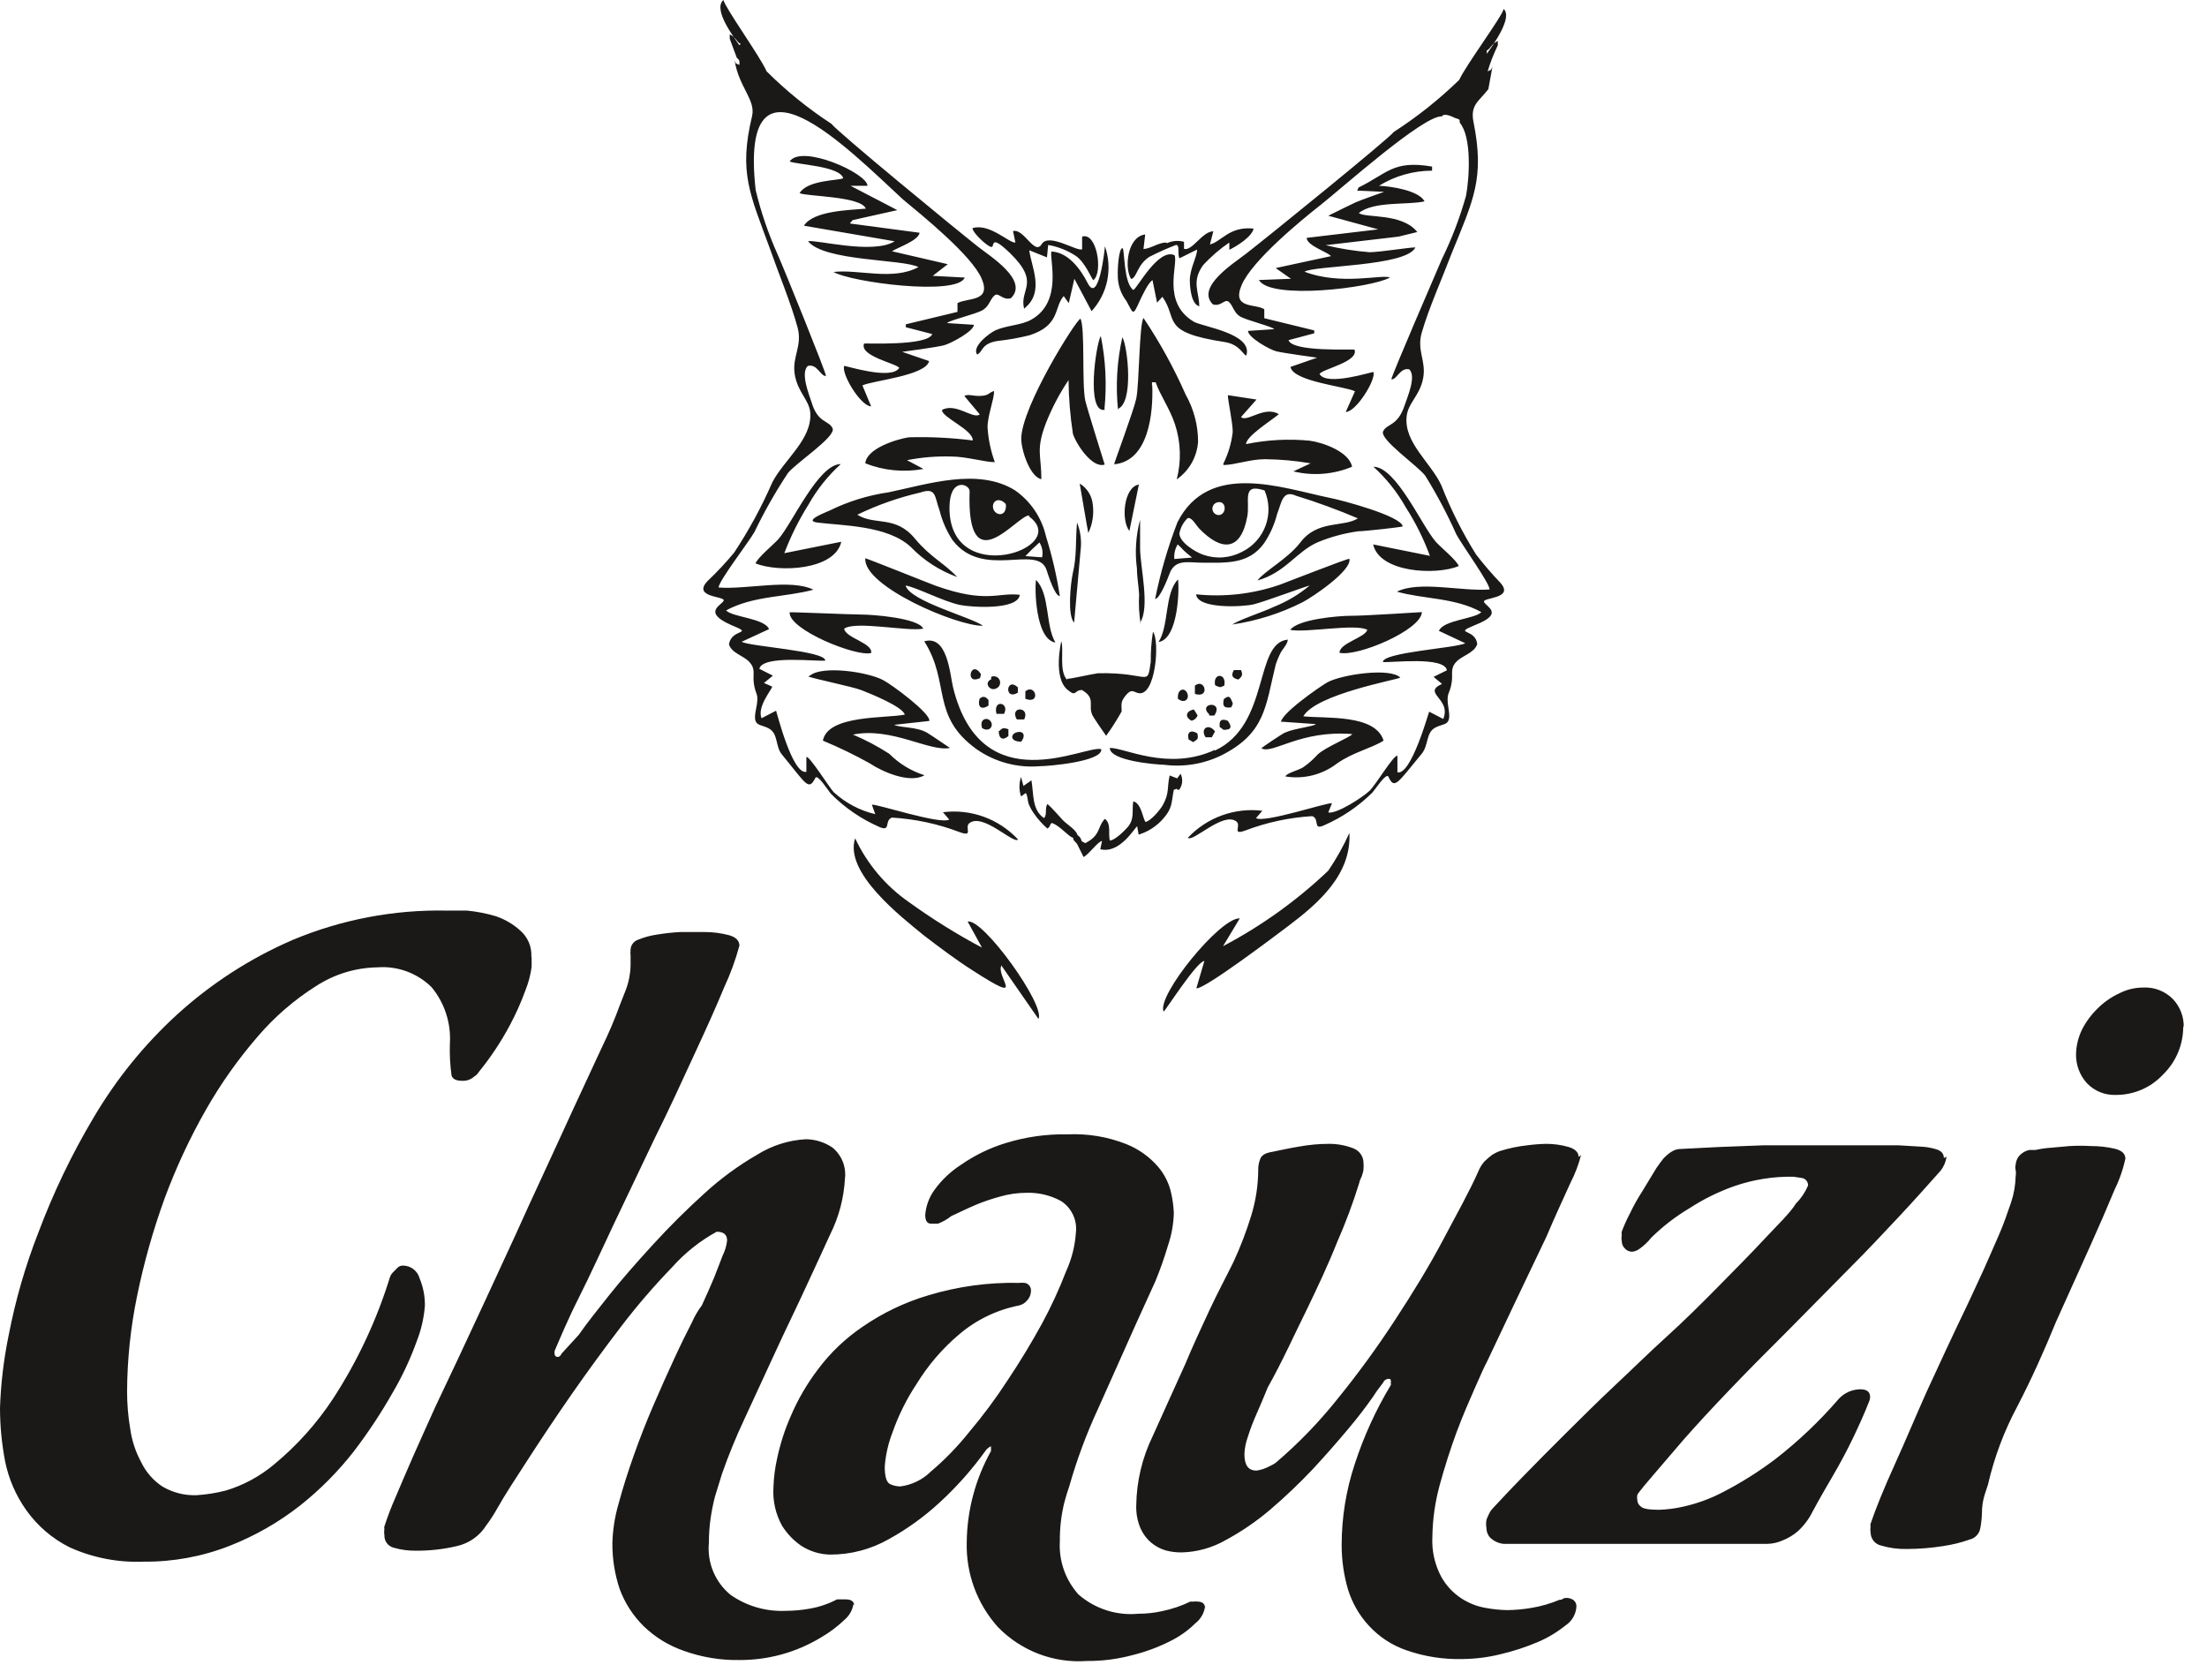
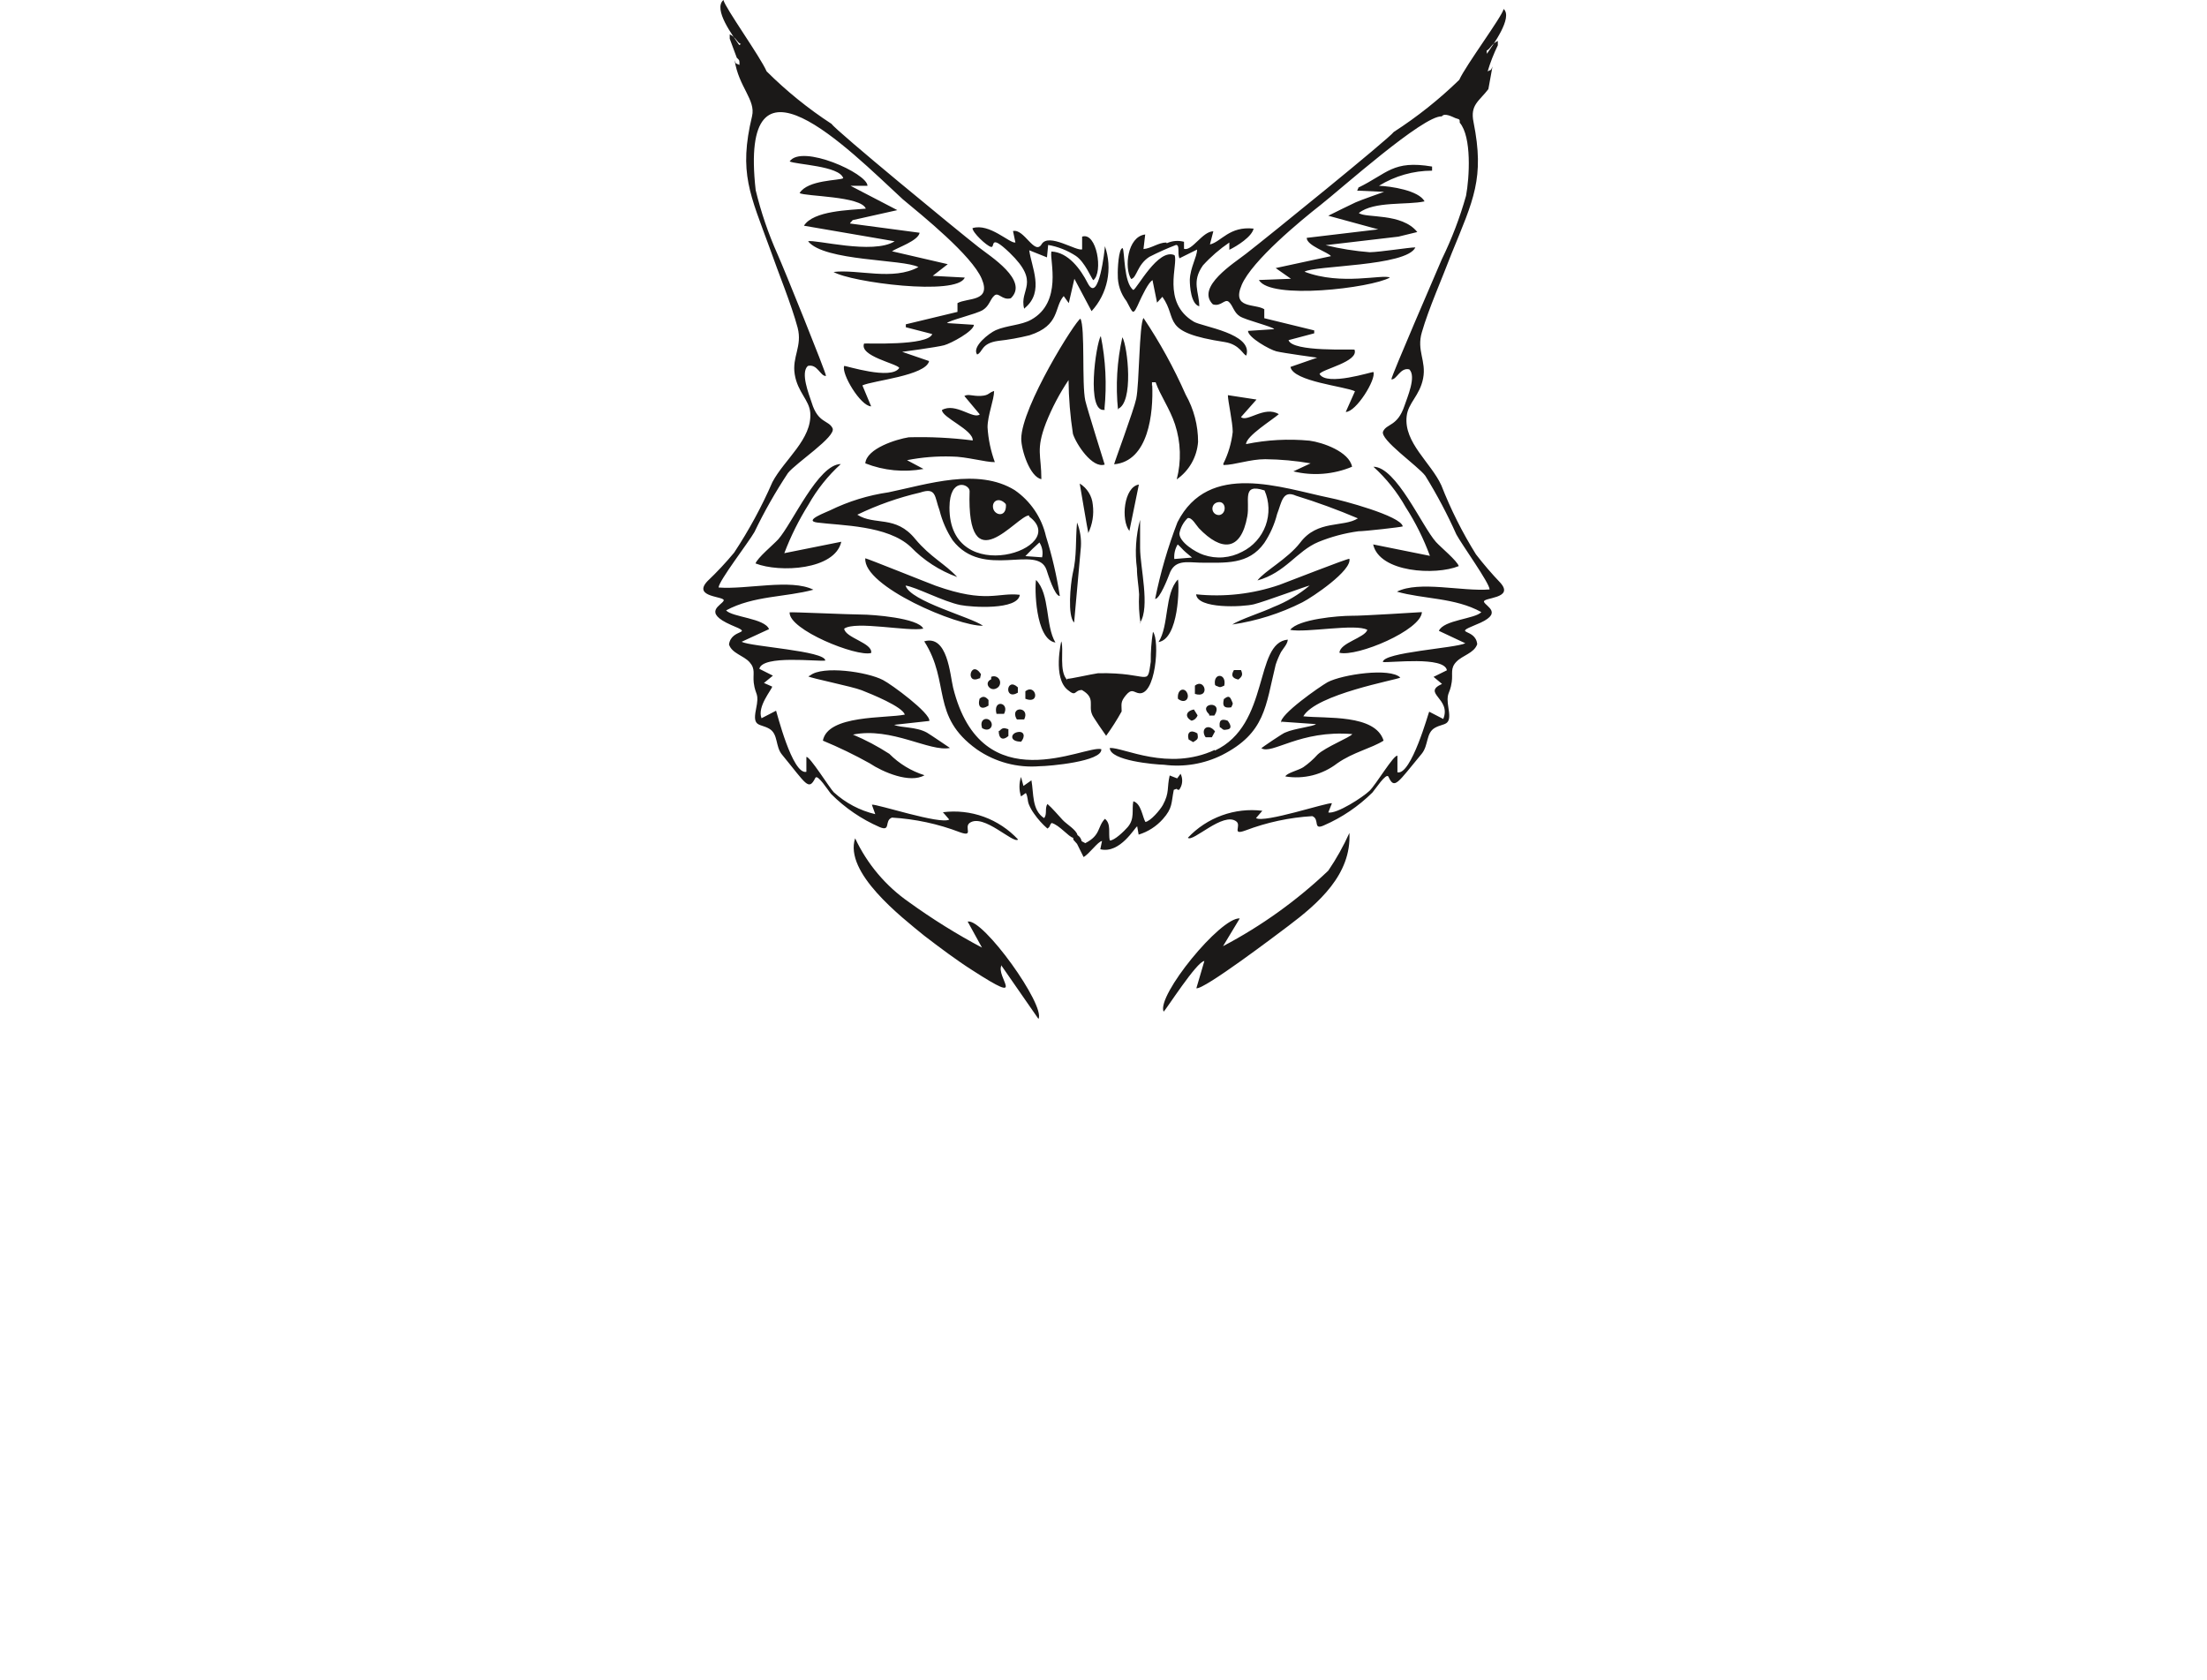
<svg xmlns="http://www.w3.org/2000/svg" width="67" height="51" viewBox="0 0 67 51" fill="none">
-   <path fill-rule="evenodd" clip-rule="evenodd" d="M16.139 29.07C16.139 29.07 16.139 29.181 16.139 29.351C16.107 29.592 16.045 29.828 15.955 30.053C15.82 30.427 15.658 30.79 15.469 31.14C15.203 31.637 14.89 32.107 14.534 32.544C14.501 32.599 14.456 32.644 14.401 32.677C14.351 32.723 14.292 32.759 14.227 32.782C14.162 32.805 14.094 32.814 14.026 32.81C13.849 32.81 13.746 32.758 13.709 32.655C13.663 32.329 13.646 32 13.658 31.672C13.695 31.055 13.497 30.448 13.105 29.972C12.891 29.759 12.633 29.595 12.35 29.49C12.067 29.386 11.764 29.343 11.464 29.366C10.799 29.375 10.151 29.573 9.594 29.935C8.929 30.355 8.331 30.873 7.819 31.472C7.226 32.158 6.7 32.901 6.251 33.69C5.758 34.555 5.337 35.46 4.992 36.395C4.643 37.359 4.365 38.347 4.16 39.351C3.965 40.297 3.864 41.26 3.858 42.226C3.857 42.613 3.889 42.999 3.954 43.379C4.003 43.732 4.115 44.072 4.285 44.385C4.428 44.685 4.649 44.94 4.926 45.124C5.241 45.312 5.604 45.404 5.971 45.39C6.269 45.371 6.565 45.324 6.855 45.249C7.395 45.087 7.896 44.815 8.327 44.451C9.016 43.881 9.617 43.211 10.109 42.463C10.854 41.318 11.437 40.074 11.839 38.767C11.863 38.705 11.901 38.65 11.95 38.605L12.067 38.486C12.089 38.464 12.116 38.446 12.145 38.435C12.174 38.423 12.205 38.418 12.237 38.42C12.351 38.42 12.461 38.459 12.551 38.528C12.642 38.597 12.707 38.694 12.737 38.804C12.848 39.069 12.903 39.353 12.899 39.639C12.87 40.004 12.789 40.363 12.656 40.704C12.46 41.25 12.214 41.777 11.92 42.278C11.568 42.898 11.174 43.493 10.742 44.059C10.266 44.669 9.72 45.22 9.115 45.7C8.464 46.212 7.742 46.625 6.972 46.927C6.14 47.254 5.252 47.417 4.359 47.408C3.587 47.44 2.817 47.291 2.113 46.972C1.588 46.71 1.135 46.321 0.795 45.841C0.481 45.398 0.263 44.895 0.155 44.362C0.053 43.829 0.001 43.287 0 42.744C0.025 41.998 0.114 41.257 0.265 40.526C0.47 39.466 0.77 38.427 1.163 37.422C1.618 36.209 2.179 35.039 2.842 33.926C3.525 32.767 4.376 31.715 5.367 30.807C6.409 29.857 7.601 29.087 8.894 28.53C10.37 27.914 11.957 27.612 13.555 27.643C13.68 27.643 13.886 27.643 14.173 27.643C14.47 27.671 14.763 27.728 15.049 27.813C15.321 27.904 15.572 28.05 15.786 28.242C15.899 28.339 15.99 28.46 16.05 28.597C16.11 28.734 16.138 28.883 16.131 29.033L16.139 29.07ZM25.909 48.694C25.88 48.874 25.789 49.039 25.651 49.16C25.43 49.374 25.182 49.56 24.915 49.714C24.173 50.162 23.322 50.397 22.456 50.394C21.877 50.405 21.3 50.31 20.755 50.113C20.304 49.957 19.892 49.705 19.548 49.374C19.221 49.054 18.969 48.665 18.811 48.236C18.662 47.788 18.587 47.318 18.591 46.846C18.601 46.446 18.663 46.048 18.775 45.663C18.9 45.198 19.055 44.703 19.239 44.185C19.423 43.668 19.621 43.158 19.842 42.648C20.063 42.138 20.277 41.657 20.476 41.229C20.674 40.8 20.858 40.43 21.006 40.142C21.087 39.959 21.188 39.785 21.308 39.625C21.447 39.322 21.573 39.041 21.683 38.775L21.941 38.109C22.011 37.968 22.055 37.815 22.073 37.659C22.073 37.481 21.97 37.392 21.757 37.392C21.247 37.672 20.789 38.037 20.402 38.472C19.855 39.038 19.341 39.635 18.863 40.26C18.348 40.933 17.84 41.628 17.346 42.337C16.853 43.047 16.411 43.712 16.029 44.303C15.646 44.895 15.329 45.375 15.101 45.782C15 45.964 14.887 46.14 14.762 46.306C14.662 46.465 14.532 46.602 14.379 46.71C14.226 46.817 14.054 46.894 13.871 46.935C13.461 47.032 13.041 47.079 12.62 47.075C12.396 47.078 12.172 47.048 11.957 46.986C11.872 46.966 11.797 46.916 11.744 46.846C11.692 46.776 11.666 46.69 11.67 46.602C11.659 46.541 11.659 46.478 11.67 46.417C11.66 46.391 11.66 46.362 11.67 46.336C11.77 46.03 11.885 45.729 12.016 45.434C12.17 45.065 12.354 44.643 12.553 44.185C12.752 43.727 12.98 43.239 13.216 42.707L13.915 41.229C14.46 40.066 15.042 38.812 15.66 37.466C15.889 36.956 16.161 36.358 16.478 35.678C16.794 34.998 17.103 34.318 17.413 33.645L18.274 31.79C18.481 31.366 18.665 30.932 18.826 30.489C18.826 30.489 18.9 30.304 19.003 30.038C19.091 29.802 19.139 29.552 19.143 29.299C19.143 29.181 19.143 29.077 19.143 29.011C19.136 28.949 19.136 28.887 19.143 28.826C19.146 28.76 19.169 28.697 19.209 28.645C19.248 28.592 19.302 28.552 19.364 28.53C19.543 28.456 19.731 28.404 19.923 28.375C20.167 28.334 20.413 28.306 20.66 28.294C20.925 28.294 21.16 28.294 21.396 28.294C21.644 28.294 21.892 28.326 22.132 28.39C22.346 28.449 22.449 28.56 22.449 28.723V28.7C22.331 29.137 22.176 29.562 21.985 29.972C21.735 30.578 21.425 31.265 21.064 32.041C20.704 32.817 20.328 33.653 19.887 34.532L18.657 37.112C18.267 37.939 17.921 38.701 17.575 39.388C17.229 40.075 17.008 40.615 16.838 41.007C16.831 41.041 16.831 41.076 16.838 41.11C16.838 41.162 16.883 41.192 16.919 41.192C16.956 41.192 17 41.192 17.052 41.088L17.567 40.526C17.803 40.186 18.119 39.787 18.502 39.307C18.885 38.826 19.334 38.316 19.835 37.769C20.336 37.222 20.858 36.705 21.381 36.232C21.874 35.78 22.415 35.383 22.994 35.049C23.438 34.773 23.944 34.612 24.466 34.584C24.752 34.587 25.031 34.675 25.269 34.835C25.407 34.947 25.515 35.093 25.582 35.258C25.649 35.424 25.673 35.604 25.651 35.781C25.619 36.37 25.466 36.947 25.202 37.474C25.011 37.903 24.761 38.427 24.466 39.07C24.172 39.713 23.848 40.364 23.531 41.059L22.603 43.069C22.347 43.614 22.118 44.171 21.919 44.739C21.845 44.969 21.779 45.205 21.705 45.434C21.649 45.651 21.605 45.87 21.573 46.092C21.537 46.337 21.52 46.584 21.521 46.831C21.492 47.13 21.537 47.432 21.653 47.71C21.769 47.987 21.951 48.231 22.184 48.42C22.671 48.758 23.256 48.927 23.848 48.901C24.095 48.9 24.341 48.878 24.584 48.834C24.872 48.784 25.15 48.69 25.409 48.553H25.482H25.578H25.674C25.843 48.553 25.931 48.62 25.931 48.738L25.909 48.694ZM36.585 48.753C36.573 48.856 36.541 48.955 36.49 49.045C36.439 49.135 36.372 49.214 36.29 49.278C36.064 49.501 35.803 49.685 35.517 49.825C35.154 50.008 34.771 50.149 34.376 50.246C33.925 50.367 33.459 50.427 32.992 50.423C32.495 50.459 31.997 50.385 31.532 50.208C31.067 50.03 30.645 49.753 30.297 49.396C29.662 48.691 29.322 47.767 29.348 46.816C29.359 45.848 29.612 44.897 30.084 44.052V44C30.088 43.988 30.088 43.975 30.084 43.963V43.904C30.084 43.904 29.981 43.949 29.922 44.037C29.505 44.618 29.028 45.153 28.501 45.634C28.042 46.054 27.535 46.419 26.991 46.72C26.444 47.033 25.825 47.196 25.195 47.193C24.887 47.187 24.586 47.094 24.326 46.927C24.093 46.767 23.895 46.561 23.744 46.321C23.546 45.966 23.454 45.56 23.48 45.153C23.489 44.85 23.529 44.548 23.597 44.252C23.691 43.815 23.829 43.389 24.01 42.98C24.224 42.48 24.498 42.009 24.827 41.576C25.205 41.068 25.665 40.629 26.189 40.275C26.8 39.854 27.473 39.532 28.184 39.322C29.075 39.053 30.001 38.926 30.93 38.945C30.992 38.939 31.053 38.939 31.114 38.945C31.168 38.955 31.217 38.985 31.25 39.029C31.284 39.072 31.301 39.126 31.299 39.181C31.299 39.291 31.257 39.398 31.181 39.477C31.117 39.556 31.029 39.611 30.93 39.632C30.252 39.766 29.621 40.074 29.097 40.526C28.6 40.949 28.173 41.448 27.831 42.005C27.525 42.465 27.278 42.961 27.095 43.483C26.966 43.814 26.887 44.163 26.859 44.518C26.859 44.821 26.91 44.991 27.014 45.05C27.112 45.098 27.22 45.123 27.33 45.124C27.68 45.08 28.006 44.922 28.258 44.673C28.681 44.315 29.068 43.917 29.414 43.483C29.837 42.983 30.227 42.458 30.584 41.909C30.975 41.325 31.321 40.748 31.63 40.186C31.909 39.671 32.155 39.137 32.366 38.59C32.533 38.224 32.633 37.831 32.661 37.429C32.685 37.242 32.656 37.051 32.576 36.88C32.496 36.709 32.37 36.563 32.212 36.461C31.896 36.288 31.54 36.202 31.181 36.21C30.899 36.209 30.619 36.249 30.349 36.328C30.098 36.396 29.852 36.48 29.613 36.58C29.37 36.683 29.134 36.801 28.876 36.919C28.754 37.017 28.617 37.094 28.471 37.149H28.273C28.147 37.149 28.088 37.06 28.088 36.883C28.109 36.617 28.2 36.361 28.354 36.143C28.577 35.828 28.86 35.56 29.186 35.352C29.596 35.068 30.048 34.848 30.526 34.702C31.136 34.513 31.772 34.423 32.41 34.436C33.018 34.408 33.626 34.508 34.192 34.732C34.564 34.88 34.895 35.116 35.157 35.419C35.352 35.648 35.489 35.923 35.554 36.217C35.599 36.416 35.626 36.619 35.635 36.823C35.626 37.158 35.567 37.49 35.459 37.806C35.35 38.175 35.222 38.538 35.076 38.893L34.501 40.157L33.345 42.744C32.989 43.51 32.693 44.303 32.462 45.116C32.41 45.264 32.359 45.427 32.307 45.626C32.215 46.006 32.171 46.396 32.175 46.787C32.157 47.081 32.199 47.376 32.296 47.654C32.393 47.931 32.545 48.187 32.742 48.406C32.989 48.62 33.276 48.783 33.588 48.883C33.899 48.984 34.227 49.02 34.553 48.989C34.8 48.99 35.047 48.962 35.289 48.908C35.582 48.847 35.866 48.75 36.136 48.62H36.187H36.254C36.285 48.612 36.318 48.612 36.349 48.62C36.504 48.62 36.585 48.686 36.585 48.834V48.753ZM47.997 35.064C47.923 35.354 47.817 35.634 47.68 35.899C47.467 36.373 47.209 36.919 46.944 37.548L46.002 39.521L45.148 41.325C45.074 41.465 44.949 41.731 44.78 42.123C44.61 42.515 44.411 42.958 44.22 43.475C44.029 43.993 43.859 44.525 43.705 45.087C43.566 45.598 43.491 46.124 43.484 46.654C43.462 47.072 43.553 47.489 43.749 47.859C43.897 48.128 44.11 48.357 44.367 48.524C44.59 48.669 44.841 48.768 45.103 48.812C45.317 48.852 45.534 48.874 45.751 48.879C45.998 48.876 46.244 48.854 46.488 48.812C46.786 48.763 47.078 48.678 47.356 48.561C47.373 48.566 47.391 48.566 47.408 48.561C47.43 48.541 47.456 48.527 47.484 48.518C47.511 48.509 47.541 48.506 47.57 48.509C47.641 48.511 47.711 48.534 47.769 48.575C47.798 48.599 47.822 48.63 47.837 48.664C47.853 48.699 47.859 48.737 47.857 48.775C47.85 48.889 47.816 49 47.758 49.099C47.701 49.198 47.621 49.282 47.526 49.344C47.27 49.55 46.988 49.719 46.687 49.847C46.322 50.002 45.945 50.126 45.56 50.216C45.179 50.311 44.789 50.361 44.397 50.364C43.818 50.379 43.242 50.289 42.696 50.098C42.263 49.949 41.874 49.696 41.562 49.359C41.268 49.042 41.049 48.663 40.922 48.25C40.794 47.811 40.729 47.355 40.73 46.898C40.731 46.064 40.865 45.235 41.128 44.444C41.401 43.604 41.769 42.798 42.225 42.042V42.005C42.219 41.99 42.219 41.975 42.225 41.96C42.225 41.886 42.225 41.857 42.144 41.857C42.092 41.864 42.044 41.89 42.011 41.931C41.999 41.961 41.982 41.989 41.96 42.012C41.854 42.144 41.756 42.283 41.665 42.426C41.489 42.677 41.253 42.995 40.929 43.379C40.605 43.764 40.259 44.163 39.854 44.599C39.449 45.028 39.021 45.435 38.573 45.819C38.151 46.179 37.692 46.494 37.203 46.757C36.796 46.989 36.339 47.116 35.871 47.127C35.709 47.129 35.548 47.109 35.392 47.068C35.233 47.021 35.086 46.944 34.958 46.839C34.815 46.721 34.702 46.572 34.627 46.403C34.531 46.181 34.486 45.941 34.494 45.7C34.504 44.97 34.675 44.25 34.995 43.594C35.333 42.855 35.657 42.115 35.974 41.428C36.217 40.844 36.474 40.297 36.71 39.787C36.946 39.277 37.218 38.775 37.446 38.309C37.657 37.854 37.837 37.384 37.984 36.905C38.122 36.457 38.194 35.991 38.197 35.523C38.194 35.401 38.216 35.28 38.264 35.168C38.308 35.064 38.426 34.998 38.617 34.968C38.867 34.916 39.14 34.857 39.442 34.806C39.738 34.752 40.039 34.725 40.34 34.724C40.591 34.722 40.841 34.767 41.076 34.857C41.169 34.89 41.25 34.951 41.307 35.032C41.364 35.112 41.394 35.209 41.393 35.308C41.399 35.37 41.399 35.431 41.393 35.493C41.393 35.567 41.356 35.641 41.341 35.707C41.305 35.775 41.277 35.847 41.26 35.922C41.073 36.525 40.852 37.117 40.598 37.696C40.303 38.435 39.994 39.085 39.677 39.743C39.309 40.482 38.941 41.31 38.484 42.123L38.381 42.374C38.308 42.544 38.227 42.744 38.131 42.958C38.035 43.175 37.951 43.397 37.881 43.623C37.82 43.789 37.785 43.964 37.778 44.141C37.778 44.481 37.895 44.643 38.146 44.643C38.285 44.623 38.42 44.578 38.543 44.51C38.608 44.482 38.67 44.447 38.727 44.407C39.408 43.827 40.032 43.184 40.59 42.485C41.216 41.716 41.801 40.914 42.343 40.083C42.887 39.255 43.388 38.435 43.815 37.629C44.242 36.823 44.618 36.151 44.883 35.552C44.926 35.444 44.989 35.344 45.067 35.256C45.134 35.191 45.206 35.129 45.28 35.072C45.362 35.016 45.451 34.971 45.545 34.939C45.812 34.856 46.085 34.799 46.362 34.769C46.555 34.743 46.75 34.728 46.944 34.724C47.173 34.724 47.401 34.756 47.621 34.82C47.82 34.88 47.923 34.983 47.923 35.123L47.997 35.064ZM59.093 35.116C59.071 35.273 59.008 35.421 58.908 35.545C58.533 35.966 58.113 36.439 57.635 36.949C57.156 37.459 56.744 37.903 56.162 38.486L54.3 40.371C52.93 41.731 51.865 42.845 51.104 43.712C50.368 44.577 49.897 45.109 49.757 45.301C49.736 45.326 49.719 45.353 49.705 45.383C49.695 45.434 49.695 45.486 49.705 45.538C49.707 45.577 49.717 45.616 49.736 45.651C49.756 45.685 49.783 45.715 49.816 45.737C49.882 45.804 50.066 45.833 50.368 45.833C50.616 45.825 50.862 45.793 51.104 45.737C51.519 45.645 51.92 45.498 52.297 45.301C52.857 45.013 53.391 44.676 53.895 44.296C54.596 43.751 55.243 43.137 55.824 42.463C55.907 42.373 56.009 42.301 56.122 42.251C56.234 42.202 56.356 42.176 56.479 42.175C56.678 42.175 56.773 42.256 56.773 42.411C56.773 42.411 56.773 42.492 56.722 42.596C56.597 42.914 56.442 43.261 56.258 43.645C56.074 44.03 55.882 44.385 55.691 44.717C55.5 45.05 55.257 45.456 55.028 45.885C54.917 46.111 54.764 46.314 54.579 46.484C54.446 46.599 54.294 46.692 54.13 46.757C53.98 46.826 53.817 46.864 53.651 46.868C53.306 46.868 52.864 46.868 52.334 46.868H47.261C46.701 46.868 46.164 46.868 45.648 46.868C45.497 46.853 45.354 46.788 45.243 46.683C45.167 46.604 45.125 46.498 45.126 46.388C45.111 46.305 45.111 46.22 45.126 46.136C45.15 46.068 45.179 46.001 45.214 45.937C45.242 45.879 45.279 45.827 45.324 45.782C45.538 45.553 45.832 45.235 46.223 44.836C46.613 44.436 47.04 44 47.519 43.527C47.997 43.054 48.498 42.552 49.035 42.049C49.573 41.546 50.095 41.029 50.603 40.571C51.111 40.112 51.686 39.543 52.201 39.019C52.717 38.494 53.18 38.028 53.578 37.599C53.975 37.171 54.314 36.86 54.528 36.528C54.682 36.373 54.804 36.19 54.889 35.988C54.891 35.932 54.871 35.877 54.834 35.834C54.797 35.791 54.746 35.765 54.69 35.759L54.439 35.722C53.828 35.712 53.22 35.81 52.643 36.01C52.169 36.178 51.717 36.401 51.295 36.675C50.873 36.925 50.482 37.226 50.132 37.57C50.026 37.703 49.903 37.819 49.764 37.917C49.701 37.962 49.627 37.99 49.551 37.999C49.509 37.999 49.468 37.992 49.43 37.975C49.391 37.958 49.357 37.934 49.33 37.903C49.3 37.874 49.276 37.839 49.259 37.801C49.243 37.763 49.234 37.722 49.234 37.681C49.222 37.62 49.222 37.557 49.234 37.496C49.224 37.46 49.224 37.421 49.234 37.385C49.306 37.195 49.39 37.01 49.484 36.831C49.589 36.611 49.707 36.399 49.838 36.195C49.978 35.966 50.132 35.715 50.287 35.456C50.36 35.352 50.427 35.256 50.5 35.168C50.57 35.092 50.649 35.025 50.736 34.968C50.823 34.909 50.926 34.878 51.03 34.879L52.186 34.82L53.526 34.769C54.042 34.769 54.638 34.769 55.308 34.769H57.642L58.378 34.813C58.503 34.822 58.626 34.845 58.746 34.879C58.923 34.924 59.011 35.013 59.011 35.153L59.093 35.116ZM66.278 31.14C66.282 31.415 66.23 31.688 66.125 31.942C66.02 32.196 65.864 32.426 65.667 32.618C65.485 32.814 65.264 32.971 65.018 33.078C64.772 33.185 64.507 33.239 64.239 33.239C64.075 33.246 63.911 33.218 63.759 33.157C63.607 33.096 63.469 33.002 63.355 32.884C63.134 32.64 63.016 32.319 63.024 31.989C63.032 31.733 63.095 31.481 63.208 31.25C63.331 31.011 63.493 30.794 63.687 30.607C63.875 30.42 64.094 30.268 64.335 30.156C64.562 30.039 64.815 29.978 65.071 29.979C65.235 29.971 65.4 29.998 65.553 30.058C65.707 30.118 65.846 30.209 65.962 30.326C66.073 30.442 66.159 30.579 66.216 30.729C66.273 30.879 66.299 31.038 66.293 31.199L66.278 31.14ZM64.534 35.116C64.466 35.457 64.354 35.787 64.202 36.099C63.981 36.631 63.738 37.193 63.466 37.799L62.413 40.135C62.06 40.999 61.677 41.857 61.235 42.707C60.838 43.45 60.541 44.243 60.352 45.065L60.248 45.383C60.194 45.562 60.166 45.749 60.167 45.937C60.163 46.093 60.146 46.249 60.116 46.403C60.1 46.482 60.062 46.556 60.006 46.615C59.95 46.674 59.878 46.716 59.799 46.735C59.536 46.828 59.265 46.895 58.989 46.935C58.627 46.993 58.26 47.022 57.892 47.023C57.629 47.03 57.365 46.995 57.112 46.92C57.02 46.901 56.938 46.851 56.879 46.778C56.82 46.706 56.788 46.615 56.788 46.521C56.777 46.46 56.777 46.397 56.788 46.336C56.783 46.323 56.78 46.309 56.78 46.295C56.78 46.281 56.783 46.267 56.788 46.255C56.943 45.796 57.186 45.198 57.524 44.451C57.863 43.705 58.165 42.973 58.496 42.234C58.886 41.384 59.299 40.497 59.74 39.58C59.895 39.24 60.064 38.893 60.226 38.531C60.388 38.169 60.55 37.792 60.69 37.474C60.83 37.156 60.948 36.801 61.051 36.505C61.138 36.248 61.185 35.979 61.191 35.707C61.202 35.646 61.202 35.584 61.191 35.523C61.177 35.469 61.177 35.413 61.191 35.36C61.198 35.276 61.225 35.194 61.272 35.123C61.355 35.014 61.476 34.937 61.611 34.909H61.802C61.95 34.875 62.1 34.853 62.251 34.843L62.833 34.791C63.044 34.779 63.255 34.779 63.466 34.791C63.714 34.79 63.961 34.817 64.202 34.872C64.408 34.924 64.519 35.02 64.519 35.16L64.534 35.116Z" fill="#1B1918" />
  <path fill-rule="evenodd" clip-rule="evenodd" d="M22.492 1.338C22.36 1.279 22.367 1.153 22.153 1.042V1.175L22.367 1.752C22.463 1.84 22.448 1.84 22.448 1.973C22.33 1.907 22.352 1.973 22.301 1.826C22.426 2.646 22.948 3.03 22.831 3.526C22.418 5.248 22.772 5.898 23.375 7.554C23.633 8.293 24.023 9.232 24.215 9.949C24.362 10.518 24.038 10.828 24.127 11.368C24.215 11.907 24.568 12.144 24.598 12.528C24.657 13.334 23.817 13.94 23.449 14.635C23.124 15.382 22.735 16.099 22.286 16.778C22.033 17.082 21.763 17.371 21.476 17.643C21.005 18.146 22.028 18.094 21.969 18.234C21.91 18.375 21.307 18.582 22.198 18.974C22.934 19.276 22.198 19.062 22.131 19.565C22.22 19.838 22.573 19.897 22.757 20.104C22.941 20.311 22.853 20.459 22.882 20.725C22.934 21.139 23.059 21.006 22.948 21.546C22.838 22.085 23.074 21.96 23.353 22.122C23.633 22.285 23.53 22.662 23.744 22.913C24.48 23.807 24.546 24.022 24.752 23.615C24.819 23.482 25.15 24.014 25.231 24.103C25.654 24.528 26.154 24.869 26.703 25.108C27.057 25.256 26.836 24.909 27.079 24.82C27.785 24.862 28.48 25.011 29.14 25.264C29.575 25.419 29.258 25.116 29.435 24.983C29.855 24.68 30.768 25.633 30.907 25.485C30.619 25.176 30.262 24.939 29.866 24.795C29.469 24.651 29.044 24.604 28.625 24.657L28.817 24.879C28.552 25.042 26.608 24.399 26.468 24.428L26.571 24.716C26.102 24.605 25.669 24.376 25.312 24.051C25.187 23.926 24.576 22.943 24.48 22.98V23.43C24.053 23.534 23.574 21.59 23.56 21.575L23.118 21.804C22.978 21.45 23.434 20.932 23.442 20.843L23.192 20.733L23.464 20.511L23.052 20.304C23.147 19.875 24.819 20.09 25.054 20.053C25.054 19.757 22.787 19.631 22.514 19.483L23.346 19.099C23.214 18.767 22.227 18.737 22.043 18.53C22.875 18.079 23.861 18.131 24.693 17.902C24.009 17.562 22.669 17.902 21.815 17.835C21.815 17.643 22.728 16.46 22.904 16.15C23.201 15.531 23.541 14.933 23.92 14.361C24.156 14.058 25.393 13.253 25.275 13.001C25.157 12.75 24.833 12.854 24.642 12.225C24.554 11.959 24.296 11.316 24.524 11.109C24.819 11.035 24.907 11.434 25.076 11.412C25.076 11.309 23.788 8.123 23.604 7.717C23.324 7.09 23.102 6.44 22.941 5.773C22.418 1.109 25.739 4.509 27.403 6.046C28.007 6.549 29.501 7.753 29.803 8.463C30.105 9.173 29.369 9.032 29.067 9.202V9.468L27.499 9.845V9.934L28.301 10.141C28.169 10.51 26.276 10.414 26.232 10.429C26.078 10.813 27.226 11.035 27.3 11.168C27.064 11.553 25.665 11.094 25.628 11.109C25.533 11.338 26.122 12.329 26.446 12.336L26.181 11.7C26.49 11.553 28.11 11.405 28.205 10.961L27.388 10.681C27.388 10.681 28.448 10.54 28.662 10.481C28.875 10.422 29.553 10.06 29.567 9.86L28.75 9.808C28.802 9.727 29.641 9.535 29.84 9.409C30.039 9.283 30.053 9.091 30.186 8.973C30.319 8.855 30.422 9.128 30.687 9.054C31.246 8.515 30.053 7.776 29.707 7.502C29.037 6.977 25.371 3.962 25.246 3.762C24.535 3.299 23.874 2.764 23.273 2.166C23.081 1.722 22.013 0.237 21.962 0C21.638 0.281 22.256 1.094 22.441 1.367L22.492 1.338ZM44.285 17.185C43.586 17.473 41.878 17.384 41.686 16.527L43.409 16.874C43.219 16.356 42.972 15.86 42.673 15.396C42.415 14.937 42.084 14.522 41.694 14.169C42.386 14.169 43.166 15.973 43.593 16.453C43.748 16.623 44.234 17.022 44.285 17.185ZM45.132 1.537C45.257 1.471 45.265 1.345 45.471 1.242V1.375C45.347 1.63 45.243 1.894 45.162 2.166C45.279 2.099 45.25 2.166 45.309 2.018L45.184 2.705C44.904 3.075 44.624 3.178 44.734 3.71C45.073 5.41 44.734 6.061 44.065 7.702C43.785 8.441 43.373 9.365 43.166 10.082C42.997 10.643 43.306 10.954 43.203 11.486C43.1 12.018 42.747 12.225 42.703 12.639C42.614 13.437 43.439 14.043 43.755 14.731C44.041 15.462 44.393 16.165 44.808 16.83C45.038 17.128 45.284 17.415 45.544 17.687C45.994 18.183 45 18.131 45.051 18.271C45.103 18.412 45.684 18.619 44.801 18.966C44.065 19.269 44.801 19.062 44.845 19.557C44.749 19.831 44.403 19.89 44.212 20.09C44.02 20.289 44.109 20.444 44.072 20.703C44.013 21.124 43.888 20.984 43.976 21.523C44.065 22.063 43.844 21.937 43.564 22.093C43.284 22.248 43.373 22.625 43.159 22.884C42.423 23.77 42.334 23.985 42.15 23.578C42.084 23.445 41.745 23.97 41.664 24.059C41.239 24.479 40.74 24.818 40.192 25.056C39.846 25.212 40.074 24.864 39.838 24.776C39.143 24.817 38.458 24.964 37.806 25.212C37.379 25.367 37.696 25.064 37.534 24.938C37.136 24.628 36.209 25.581 36.061 25.433C36.348 25.128 36.702 24.895 37.094 24.753C37.487 24.61 37.907 24.562 38.322 24.613L38.13 24.835C38.373 24.997 40.295 24.354 40.435 24.384L40.324 24.665C40.582 24.716 41.377 24.199 41.576 24.007C41.775 23.815 42.312 22.906 42.423 22.943V23.445C42.842 23.549 43.373 21.612 43.387 21.605L43.814 21.826C44.072 21.206 43.152 21.043 43.777 20.762L43.52 20.548L43.925 20.348C43.851 19.912 42.202 20.127 41.981 20.097C41.981 19.801 44.19 19.676 44.484 19.528L43.682 19.151C43.822 18.818 44.786 18.789 44.97 18.582C44.175 18.138 43.203 18.19 42.408 17.961C43.085 17.621 44.381 17.961 45.221 17.894C45.221 17.702 44.374 16.527 44.212 16.224C43.938 15.61 43.623 15.015 43.269 14.443C43.048 14.147 41.878 13.341 41.988 13.097C42.099 12.854 42.423 12.95 42.636 12.321C42.724 12.055 43.004 11.427 42.783 11.213C42.504 11.146 42.401 11.538 42.239 11.516C42.239 11.412 43.608 8.256 43.77 7.872C44.073 7.252 44.319 6.607 44.506 5.943C44.609 5.396 44.683 4.154 44.315 3.725C44.315 3.614 44.315 3.629 44.182 3.585C44.094 3.548 43.851 3.415 43.77 3.533C43.211 3.496 40.693 5.75 40.089 6.223C39.485 6.697 38.013 7.909 37.696 8.648C37.379 9.387 38.101 9.21 38.381 9.387V9.66L39.897 10.03V10.119L39.117 10.326C39.235 10.695 41.083 10.592 41.12 10.614C41.259 10.983 40.133 11.205 40.059 11.353C40.273 11.737 41.657 11.279 41.694 11.294C41.782 11.516 41.171 12.506 40.854 12.506L41.134 11.878C40.84 11.73 39.257 11.582 39.176 11.139L39.986 10.858C39.986 10.858 38.955 10.717 38.749 10.666C38.543 10.614 37.887 10.244 37.887 10.045L38.682 9.993C38.631 9.912 37.821 9.72 37.637 9.601C37.453 9.483 37.431 9.276 37.306 9.165C37.181 9.054 37.07 9.32 36.82 9.239C36.29 8.714 37.482 7.975 37.828 7.702C38.506 7.177 42.187 4.191 42.312 4.006C43.025 3.546 43.691 3.016 44.3 2.424C44.499 1.981 45.596 0.51 45.648 0.273C45.935 0.532 45.316 1.375 45.139 1.633L45.132 1.537ZM32.041 19.506C31.423 19.41 31.408 17.806 31.452 17.606C31.879 18.035 31.732 18.996 32.041 19.506ZM25.805 6.785C25.842 6.711 25.805 6.785 25.886 6.682L27.241 6.379L25.82 5.64H26.335C26.335 5.263 24.34 4.368 23.972 4.9C24.156 4.997 25.489 5.033 25.599 5.41C25.481 5.484 24.524 5.455 24.274 5.861C24.436 5.965 26.144 5.95 26.284 6.334C25.798 6.379 24.693 6.393 24.406 6.852L27.16 7.325C26.505 7.739 24.73 7.258 24.532 7.325C25.025 7.938 27.425 7.864 27.881 8.108C27.108 8.53 26.055 8.167 25.305 8.256C25.82 8.567 29.059 8.995 29.288 8.426L28.316 8.374L28.772 8.02L27.079 7.628C27.256 7.51 27.874 7.31 27.918 7.066L25.805 6.785ZM34.972 11.723V11.604H35.082C35.215 11.989 35.517 12.41 35.671 12.883C35.848 13.423 35.866 14.003 35.723 14.553C35.908 14.424 36.063 14.255 36.175 14.058C36.287 13.861 36.354 13.641 36.371 13.415C36.372 12.913 36.242 12.418 35.995 11.981C35.637 11.169 35.209 10.39 34.714 9.653C34.581 9.86 34.589 11.656 34.493 12.107C34.427 12.432 33.816 14.073 33.823 14.095C34.869 13.999 35.016 12.543 34.979 11.686L34.972 11.723ZM32.586 25.493L32.697 25.618L32.895 26.017C33.065 25.929 33.33 25.544 33.455 25.53L33.403 25.781C34.007 25.929 34.456 25.108 34.523 25.086L34.567 25.337C34.851 25.25 35.105 25.087 35.303 24.864C35.605 24.524 35.553 24.377 35.634 23.977C35.796 23.911 35.671 23.977 35.796 23.977C35.848 23.908 35.88 23.826 35.887 23.74C35.895 23.654 35.879 23.567 35.84 23.49L35.737 23.63L35.509 23.541C35.421 23.918 35.509 24.059 35.303 24.436C35.222 24.584 34.935 24.924 34.773 24.953C34.684 24.813 34.648 24.391 34.405 24.325C34.353 24.584 34.456 24.85 34.235 25.108C34.132 25.227 33.831 25.522 33.691 25.515C33.639 25.308 33.742 25.012 33.543 24.857C33.308 25.101 33.425 25.352 32.947 25.596L32.837 25.537C32.83 25.499 32.815 25.463 32.794 25.431C32.772 25.399 32.744 25.372 32.711 25.352C32.675 25.19 32.387 25.027 32.262 24.894C32.137 24.761 31.938 24.524 31.798 24.406C31.71 24.539 31.798 24.724 31.695 24.835C31.32 24.584 31.386 24.096 31.312 23.689L31.07 23.859L30.996 23.586C30.933 23.778 30.933 23.985 30.996 24.177L31.143 24.073C31.209 24.192 31.187 24.295 31.232 24.413C31.274 24.516 31.328 24.613 31.393 24.702C31.509 24.869 31.645 25.02 31.798 25.153C31.901 25.079 31.843 25.071 31.924 24.983C32.159 25.042 32.446 25.411 32.579 25.433L32.586 25.493ZM37.593 20.629C37.718 20.533 37.733 20.474 37.674 20.341H37.46C37.379 20.474 37.379 20.585 37.593 20.629ZM36.083 22.447L36.223 22.529C36.363 22.44 36.385 22.433 36.349 22.263C36.157 22.144 36.025 22.218 36.083 22.447ZM30.252 21.671H30.48C30.665 21.324 30.134 21.213 30.252 21.671ZM37.158 21.213C37.099 21.427 37.158 21.509 37.379 21.472C37.438 21.339 37.438 21.383 37.379 21.243C37.32 21.102 37.247 21.146 37.129 21.243L37.158 21.213ZM37.055 22.085C37.151 22.166 37.136 22.166 37.269 22.144C37.401 22.122 37.364 21.997 37.269 21.878C37.07 21.804 36.996 21.878 37.033 22.085H37.055ZM36.172 21.878C36.214 21.87 36.253 21.851 36.286 21.822C36.318 21.793 36.342 21.757 36.356 21.716L36.245 21.538C36.002 21.583 35.958 21.767 36.172 21.878ZM36.908 20.814C37.048 20.866 37.019 20.88 37.166 20.814C37.247 20.43 36.82 20.415 36.886 20.792L36.908 20.814ZM36.606 22.381H36.79L36.886 22.203C36.694 21.952 36.444 22.107 36.584 22.359L36.606 22.381ZM30.878 21.841H31.092C31.283 21.45 30.657 21.427 30.856 21.819L30.878 21.841ZM30.319 22.189C30.319 22.425 30.444 22.492 30.613 22.344V22.137C30.48 22.093 30.436 22.085 30.341 22.189H30.319ZM35.76 21.213C35.966 21.376 36.12 21.213 36.039 21.036C35.958 20.858 35.73 20.917 35.76 21.213ZM36.275 20.851V21.065C36.746 21.213 36.577 20.57 36.275 20.814V20.851ZM36.709 21.723H36.864C37.173 21.25 36.341 21.339 36.709 21.686V21.723ZM29.737 21.213C29.671 21.464 29.796 21.561 30.009 21.42V21.25C29.921 21.146 29.84 21.117 29.737 21.213ZM30.9 21.05V20.866C30.547 20.533 30.473 21.28 30.9 21.028V21.05ZM30.988 22.529C31.136 22.366 31.099 22.181 30.885 22.226C30.672 22.27 30.65 22.514 30.988 22.514V22.529ZM31.128 20.999V21.213C31.6 21.398 31.445 20.74 31.128 20.984V20.999ZM29.811 22.1C30.024 22.241 30.179 22.048 30.076 21.9C29.973 21.753 29.73 21.826 29.811 22.085V22.1ZM29.744 20.622L29.781 20.466C29.472 19.994 29.28 20.814 29.744 20.585V20.622ZM30.09 20.622C29.855 20.725 30.053 21.006 30.252 20.895C30.298 20.874 30.334 20.835 30.351 20.787C30.368 20.739 30.366 20.686 30.344 20.64C30.323 20.594 30.284 20.559 30.236 20.541C30.189 20.524 30.136 20.526 30.09 20.548V20.622ZM33.035 16.187C33.165 15.919 33.214 15.618 33.175 15.322C33.164 15.191 33.122 15.065 33.053 14.953C32.984 14.841 32.89 14.747 32.778 14.679C32.778 14.679 33.028 16.157 33.035 16.157V16.187ZM34.272 16.187L34.574 14.709C34.118 14.783 34.022 15.788 34.287 16.12L34.272 16.187ZM35.17 19.491C35.789 19.395 35.804 17.791 35.76 17.591C35.347 18.02 35.494 18.996 35.17 19.491ZM32.608 18.9L32.814 16.601C32.83 16.349 32.79 16.096 32.697 15.862C32.645 16.409 32.697 16.874 32.564 17.421C32.498 17.739 32.402 18.693 32.608 18.9ZM34.611 18.9C34.92 18.434 34.611 17.207 34.611 16.638C34.611 16.357 34.611 16.061 34.611 15.78C34.482 16.262 34.449 16.765 34.515 17.259C34.515 17.517 34.567 17.784 34.581 18.042C34.565 18.339 34.579 18.636 34.626 18.929L34.611 18.9ZM33.926 12.417C34.427 12.247 34.235 10.518 34.073 10.237C33.909 10.961 33.865 11.708 33.941 12.447L33.926 12.417ZM33.529 12.417C33.603 11.677 33.566 10.929 33.418 10.2C33.271 10.429 32.962 12.565 33.543 12.44L33.529 12.417ZM35.406 7.362C35.17 7.362 34.957 7.539 34.714 7.561L34.766 7.118C34.221 7.184 34.125 8.138 34.339 8.47C34.515 8.433 34.515 8.042 34.891 7.798C35.154 7.663 35.425 7.542 35.701 7.436C35.826 7.436 35.737 7.672 35.804 7.842L36.341 7.576C36.341 7.798 36.135 8.116 36.12 8.493C36.12 8.7 36.157 9.232 36.407 9.298C36.407 8.862 36.164 8.559 36.518 8.057C36.757 7.794 37.026 7.561 37.32 7.362V7.583C37.563 7.465 38.005 7.184 38.057 6.94C37.32 6.859 37.077 7.34 36.731 7.421L36.834 7.022C36.503 7.022 36.187 7.635 35.944 7.554V7.34C35.769 7.293 35.585 7.309 35.421 7.384L35.406 7.362ZM36.879 22.765C35.458 23.423 34.11 22.684 33.691 22.706C33.691 23.09 35.045 23.209 35.34 23.216C35.943 23.294 36.555 23.191 37.099 22.921C38.417 22.248 38.417 21.442 38.727 20.178C38.77 20.046 38.825 19.918 38.889 19.794C38.962 19.676 39.087 19.55 39.095 19.417C38.064 19.513 38.565 22.004 36.879 22.787V22.765ZM22.934 17.104C23.67 17.392 25.349 17.303 25.54 16.446L23.81 16.793C24.006 16.277 24.253 15.782 24.546 15.315C24.805 14.856 25.136 14.441 25.525 14.088C24.841 14.088 24.053 15.891 23.626 16.372C23.479 16.534 22.985 16.941 22.934 17.111V17.104ZM31.121 9.343C31.71 8.847 31.312 8.108 31.246 7.598L31.784 7.813L31.82 7.436C32.12 7.488 32.405 7.602 32.66 7.768C32.94 7.96 33.131 8.448 33.19 8.507C33.499 8.271 33.293 7.029 32.851 7.184V7.569C32.682 7.635 31.835 7.059 31.622 7.413C31.408 7.768 31.092 6.933 30.753 7.014L30.826 7.362C30.657 7.399 30.039 6.763 29.523 6.926C29.523 7.059 29.943 7.458 30.083 7.495C30.223 7.532 30.009 7.059 30.65 7.672C31.614 8.603 30.93 8.773 31.092 9.372L31.121 9.343ZM39.168 19.121C39.647 19.217 41.156 18.922 41.51 19.121C41.429 19.365 40.678 19.513 40.663 19.816C41.2 19.949 43.144 19.129 43.166 18.582C43.166 18.582 41.318 18.7 41.031 18.693C40.626 18.693 39.411 18.796 39.168 19.121ZM23.972 18.589C23.935 19.114 26.004 19.949 26.446 19.823C26.505 19.52 25.658 19.365 25.628 19.084C25.974 18.84 27.572 19.18 28.029 19.084C27.881 18.759 26.483 18.656 26.151 18.656C25.82 18.656 24.009 18.574 23.972 18.589ZM28.058 19.469C28.861 20.725 28.242 21.738 29.656 22.75C30.214 23.136 30.888 23.316 31.563 23.26C31.828 23.26 33.477 23.12 33.433 22.743C32.947 22.603 29.803 24.377 28.934 20.873C28.839 20.474 28.765 19.262 28.058 19.469ZM36.312 18.042C36.349 18.493 37.733 18.427 38.064 18.345C38.395 18.264 39.699 17.776 39.757 17.776C39.429 18.051 39.059 18.27 38.66 18.427C38.358 18.574 37.622 18.811 37.409 18.959C38.149 18.85 38.868 18.623 39.536 18.286C39.853 18.123 41.046 17.318 40.965 16.963C40.869 16.963 39.109 17.658 38.844 17.754C38.031 18.033 37.167 18.131 36.312 18.042ZM29.84 18.996C29.494 18.737 27.631 18.256 27.491 17.776C27.808 17.82 28.64 18.264 29.155 18.367C29.486 18.434 30.9 18.53 30.959 18.057C30.296 17.976 29.95 18.33 28.412 17.784C28.169 17.695 26.313 16.948 26.269 16.948C26.195 17.798 29.074 19.018 29.84 18.996ZM34.994 8.537L35.126 9.187L35.288 9.01C35.782 9.705 35.2 10.082 37.188 10.385C37.644 10.459 37.747 10.791 37.836 10.791C38.049 10.119 36.488 9.919 36.238 9.764C35.252 9.173 35.782 8.012 35.656 7.746C35.156 7.524 34.515 8.773 34.405 8.803C34.11 8.589 34.147 7.628 34.081 7.532C33.956 7.532 33.926 8.197 33.934 8.345C33.928 8.633 34.022 8.915 34.199 9.143C34.405 9.513 34.383 9.623 34.596 9.143C34.655 9.017 34.876 8.537 34.994 8.507V8.537ZM32.402 20.644C32.137 20.393 32.306 19.683 32.218 19.469C32.218 19.469 31.953 20.585 32.417 20.947C32.682 21.169 32.608 20.947 32.844 20.947C33.271 21.191 33.035 21.413 33.153 21.686C33.153 21.73 33.573 22.329 33.58 22.337C33.752 22.1 33.909 21.853 34.051 21.597C34.051 21.376 34.007 21.317 34.176 21.11C34.346 20.903 34.405 20.999 34.537 21.036C35.09 21.198 35.215 19.424 35.001 19.18C34.953 19.481 34.931 19.785 34.935 20.09C34.817 20.88 34.935 20.407 33.337 20.437C33.087 20.474 32.483 20.614 32.395 20.607L32.402 20.644ZM31.916 7.657C31.865 7.894 32.262 9.173 31.305 9.705C31.003 9.875 30.569 9.875 30.23 10.023C30.031 10.111 29.494 10.525 29.663 10.762C29.84 10.695 29.774 10.422 30.304 10.348C30.624 10.313 30.941 10.256 31.254 10.178C32.196 9.875 31.99 9.328 32.292 8.988L32.446 9.202L32.616 8.463L33.138 9.446C33.378 9.185 33.542 8.863 33.613 8.516C33.684 8.168 33.66 7.808 33.543 7.473C33.543 7.539 33.359 9.254 33.021 8.596C32.807 8.175 32.432 7.657 31.916 7.635V7.657ZM37.144 14.117C37.475 14.117 37.946 13.94 38.41 13.94C38.872 13.945 39.332 13.987 39.787 14.066L39.264 14.31C39.858 14.454 40.482 14.405 41.046 14.169C40.958 13.711 40.155 13.43 39.757 13.378C39.113 13.316 38.463 13.351 37.828 13.482C37.828 13.238 38.631 12.743 38.822 12.573C38.388 12.306 37.858 12.831 37.674 12.661L38.145 12.129L37.276 11.996C37.276 12.174 37.423 12.816 37.423 13.112C37.385 13.449 37.288 13.777 37.136 14.08L37.144 14.117ZM29.28 12.026L29.744 12.58C29.553 12.743 29.008 12.21 28.596 12.447C28.596 12.676 29.545 13.046 29.531 13.371C28.886 13.289 28.236 13.257 27.587 13.275C27.212 13.334 26.306 13.615 26.269 14.066C26.831 14.287 27.443 14.346 28.036 14.236L27.535 13.97C27.981 13.882 28.436 13.845 28.89 13.859C29.325 13.859 29.928 14.036 30.201 14.029C30.077 13.689 30.002 13.333 29.98 12.972C29.98 12.61 30.179 12.136 30.179 11.87C30.002 11.922 30.031 12.004 29.781 12.018C29.531 12.033 29.405 11.952 29.28 12.018V12.026ZM37.129 28.723L37.637 27.88C37.048 27.843 35.104 30.23 35.325 30.711C35.391 30.666 36.334 29.181 36.562 29.174L36.319 30.001C36.547 30.053 38.778 28.36 39.102 28.116C40.023 27.422 41.031 26.55 40.965 25.286C40.785 25.685 40.57 26.069 40.324 26.431C39.369 27.339 38.294 28.11 37.129 28.723ZM30.392 29.299L31.526 30.933C31.747 30.526 29.847 27.873 29.376 27.976L29.811 28.767C29.044 28.36 28.306 27.9 27.602 27.392C26.893 26.901 26.326 26.23 25.96 25.448C25.621 26.49 27.351 27.828 28.058 28.405C28.522 28.76 29.03 29.144 29.531 29.462C31.239 30.563 30.201 29.639 30.407 29.299H30.392ZM38.896 21.908L39.949 21.982C39.875 22.056 39.286 22.115 39.029 22.233C38.977 22.233 38.292 22.706 38.292 22.713C38.609 22.921 39.463 22.152 41.053 22.285C40.994 22.381 40.243 22.677 40 22.906C39.871 23.05 39.725 23.18 39.566 23.29C39.419 23.386 39.058 23.467 39.021 23.571C39.297 23.616 39.579 23.604 39.85 23.536C40.121 23.467 40.375 23.343 40.597 23.172C41.083 22.832 41.627 22.721 42.003 22.484C41.753 21.671 40.243 21.819 39.566 21.745C39.956 21.073 42.379 20.644 42.511 20.57C42.202 20.26 40.751 20.474 40.302 20.71C40.067 20.843 38.83 21.701 38.889 21.945L38.896 21.908ZM24.539 20.533C24.627 20.592 25.857 20.836 26.159 20.954C26.46 21.073 27.395 21.45 27.469 21.694C26.895 21.812 25.128 21.694 24.981 22.484C25.467 22.686 25.942 22.915 26.402 23.172C26.799 23.438 27.624 23.793 28.066 23.534C27.662 23.407 27.296 23.184 26.998 22.884C26.647 22.657 26.278 22.462 25.894 22.3C27.072 22.063 28.22 22.832 28.839 22.706C28.839 22.706 28.22 22.285 28.139 22.24C27.808 22.056 27.351 22.1 27.145 22.004L28.213 21.886C28.25 21.649 27.057 20.77 26.806 20.644C26.328 20.393 24.973 20.201 24.598 20.503L24.539 20.533ZM31.614 14.546C31.614 13.807 31.438 13.666 31.754 12.839C31.936 12.382 32.165 11.946 32.439 11.538C32.444 12.085 32.489 12.631 32.572 13.171C32.675 13.489 33.16 14.228 33.536 14.103C33.536 14.103 32.998 12.388 32.947 12.159C32.837 11.656 32.947 9.941 32.8 9.675C32.66 9.72 31.011 12.344 31.003 13.319C31.003 13.666 31.268 14.48 31.614 14.546ZM41.252 5.677L41.2 5.787L42.018 5.824C42.018 5.824 41.282 6.083 41.156 6.142C41.031 6.201 40.42 6.497 40.324 6.549L41.841 6.963L39.669 7.221C39.669 7.458 40.324 7.657 40.405 7.776L38.727 8.138L39.191 8.463L38.219 8.5C38.557 9.113 41.627 8.744 42.194 8.426C41.981 8.315 40.722 8.677 39.603 8.249C39.875 8.057 42.703 8.093 42.968 7.51C42.783 7.51 41.915 7.65 41.583 7.657C41.132 7.622 40.684 7.551 40.243 7.443L42.452 7.184L43.026 7.044C42.555 6.453 41.458 6.63 41.252 6.467C41.709 6.098 42.724 6.231 43.247 6.113C43.071 5.78 42.224 5.654 41.863 5.64C42.348 5.34 42.906 5.182 43.475 5.181V5.056C42.283 4.856 42.128 5.263 41.23 5.699L41.252 5.677ZM35.067 18.183C35.207 18.183 35.45 17.562 35.494 17.444C35.649 16.985 36.01 17.067 36.429 17.081C37.203 17.081 37.902 17.155 38.381 16.483C38.56 16.214 38.692 15.916 38.771 15.603C38.911 15.248 38.933 14.864 39.345 15.049C39.982 15.245 40.609 15.475 41.223 15.736C40.781 16.017 39.993 15.773 39.47 16.475C39.087 16.97 38.381 17.34 38.174 17.621C39.029 17.384 39.367 16.727 40.023 16.453C40.412 16.294 40.82 16.185 41.237 16.128C41.429 16.128 42.548 16.002 42.585 15.98C42.533 15.662 40.729 15.182 40.376 15.115C38.903 14.812 36.694 13.984 35.745 15.854C35.454 16.61 35.227 17.389 35.067 18.183ZM35.649 16.97L36.187 16.926L35.995 16.764C35.914 16.697 35.84 16.601 35.752 16.527C35.672 16.66 35.636 16.815 35.649 16.97ZM36.967 15.248C36.942 15.253 36.918 15.262 36.896 15.276C36.875 15.289 36.856 15.307 36.841 15.328C36.827 15.349 36.816 15.373 36.811 15.398C36.805 15.423 36.804 15.448 36.809 15.474C36.813 15.499 36.822 15.523 36.836 15.545C36.849 15.566 36.867 15.585 36.888 15.6C36.909 15.615 36.933 15.625 36.958 15.631C36.982 15.636 37.008 15.637 37.033 15.633C37.254 15.573 37.217 15.189 36.967 15.248ZM38.381 14.886C37.681 14.657 37.954 15.204 37.865 15.677C37.674 16.734 37.085 16.756 36.393 16.032C36.312 15.943 36.179 15.692 36.054 15.729C35.925 15.854 35.837 16.017 35.804 16.194C35.804 16.46 36.29 16.764 36.54 16.845C36.731 16.91 36.934 16.936 37.135 16.919C37.337 16.902 37.532 16.845 37.711 16.749C38.041 16.586 38.295 16.301 38.422 15.954C38.548 15.607 38.536 15.224 38.388 14.886H38.381ZM29.059 17.517C28.684 17.111 28.25 16.919 27.786 16.364C27.189 15.625 26.556 15.965 26.026 15.625C26.635 15.331 27.275 15.105 27.933 14.953C28.434 14.783 28.367 15.078 28.522 15.492C28.603 15.816 28.737 16.123 28.92 16.401C29.847 17.606 31.489 16.505 31.769 17.296C31.813 17.429 32.019 18.101 32.174 18.094C32.08 17.48 31.939 16.875 31.754 16.283C31.624 15.712 31.285 15.211 30.804 14.879C29.685 14.191 28.154 14.701 26.976 14.945C26.36 15.034 25.761 15.218 25.201 15.492C25.084 15.551 24.384 15.803 24.804 15.862C25.54 15.958 26.939 15.943 27.646 16.601C28.041 17.011 28.525 17.324 29.059 17.517ZM30.532 15.3C30.333 15.078 30.105 15.204 30.149 15.426C30.193 15.647 30.547 15.721 30.539 15.337L30.532 15.3ZM31.128 16.882L31.636 16.919C31.67 16.764 31.641 16.601 31.555 16.468C31.406 16.599 31.264 16.737 31.128 16.882ZM31.239 15.647C30.871 15.647 29.339 17.754 29.435 14.908C29.435 14.694 28.831 14.472 28.824 15.403C28.809 17.894 32.549 16.645 31.246 15.684L31.239 15.647Z" fill="#1B1918" />
</svg>